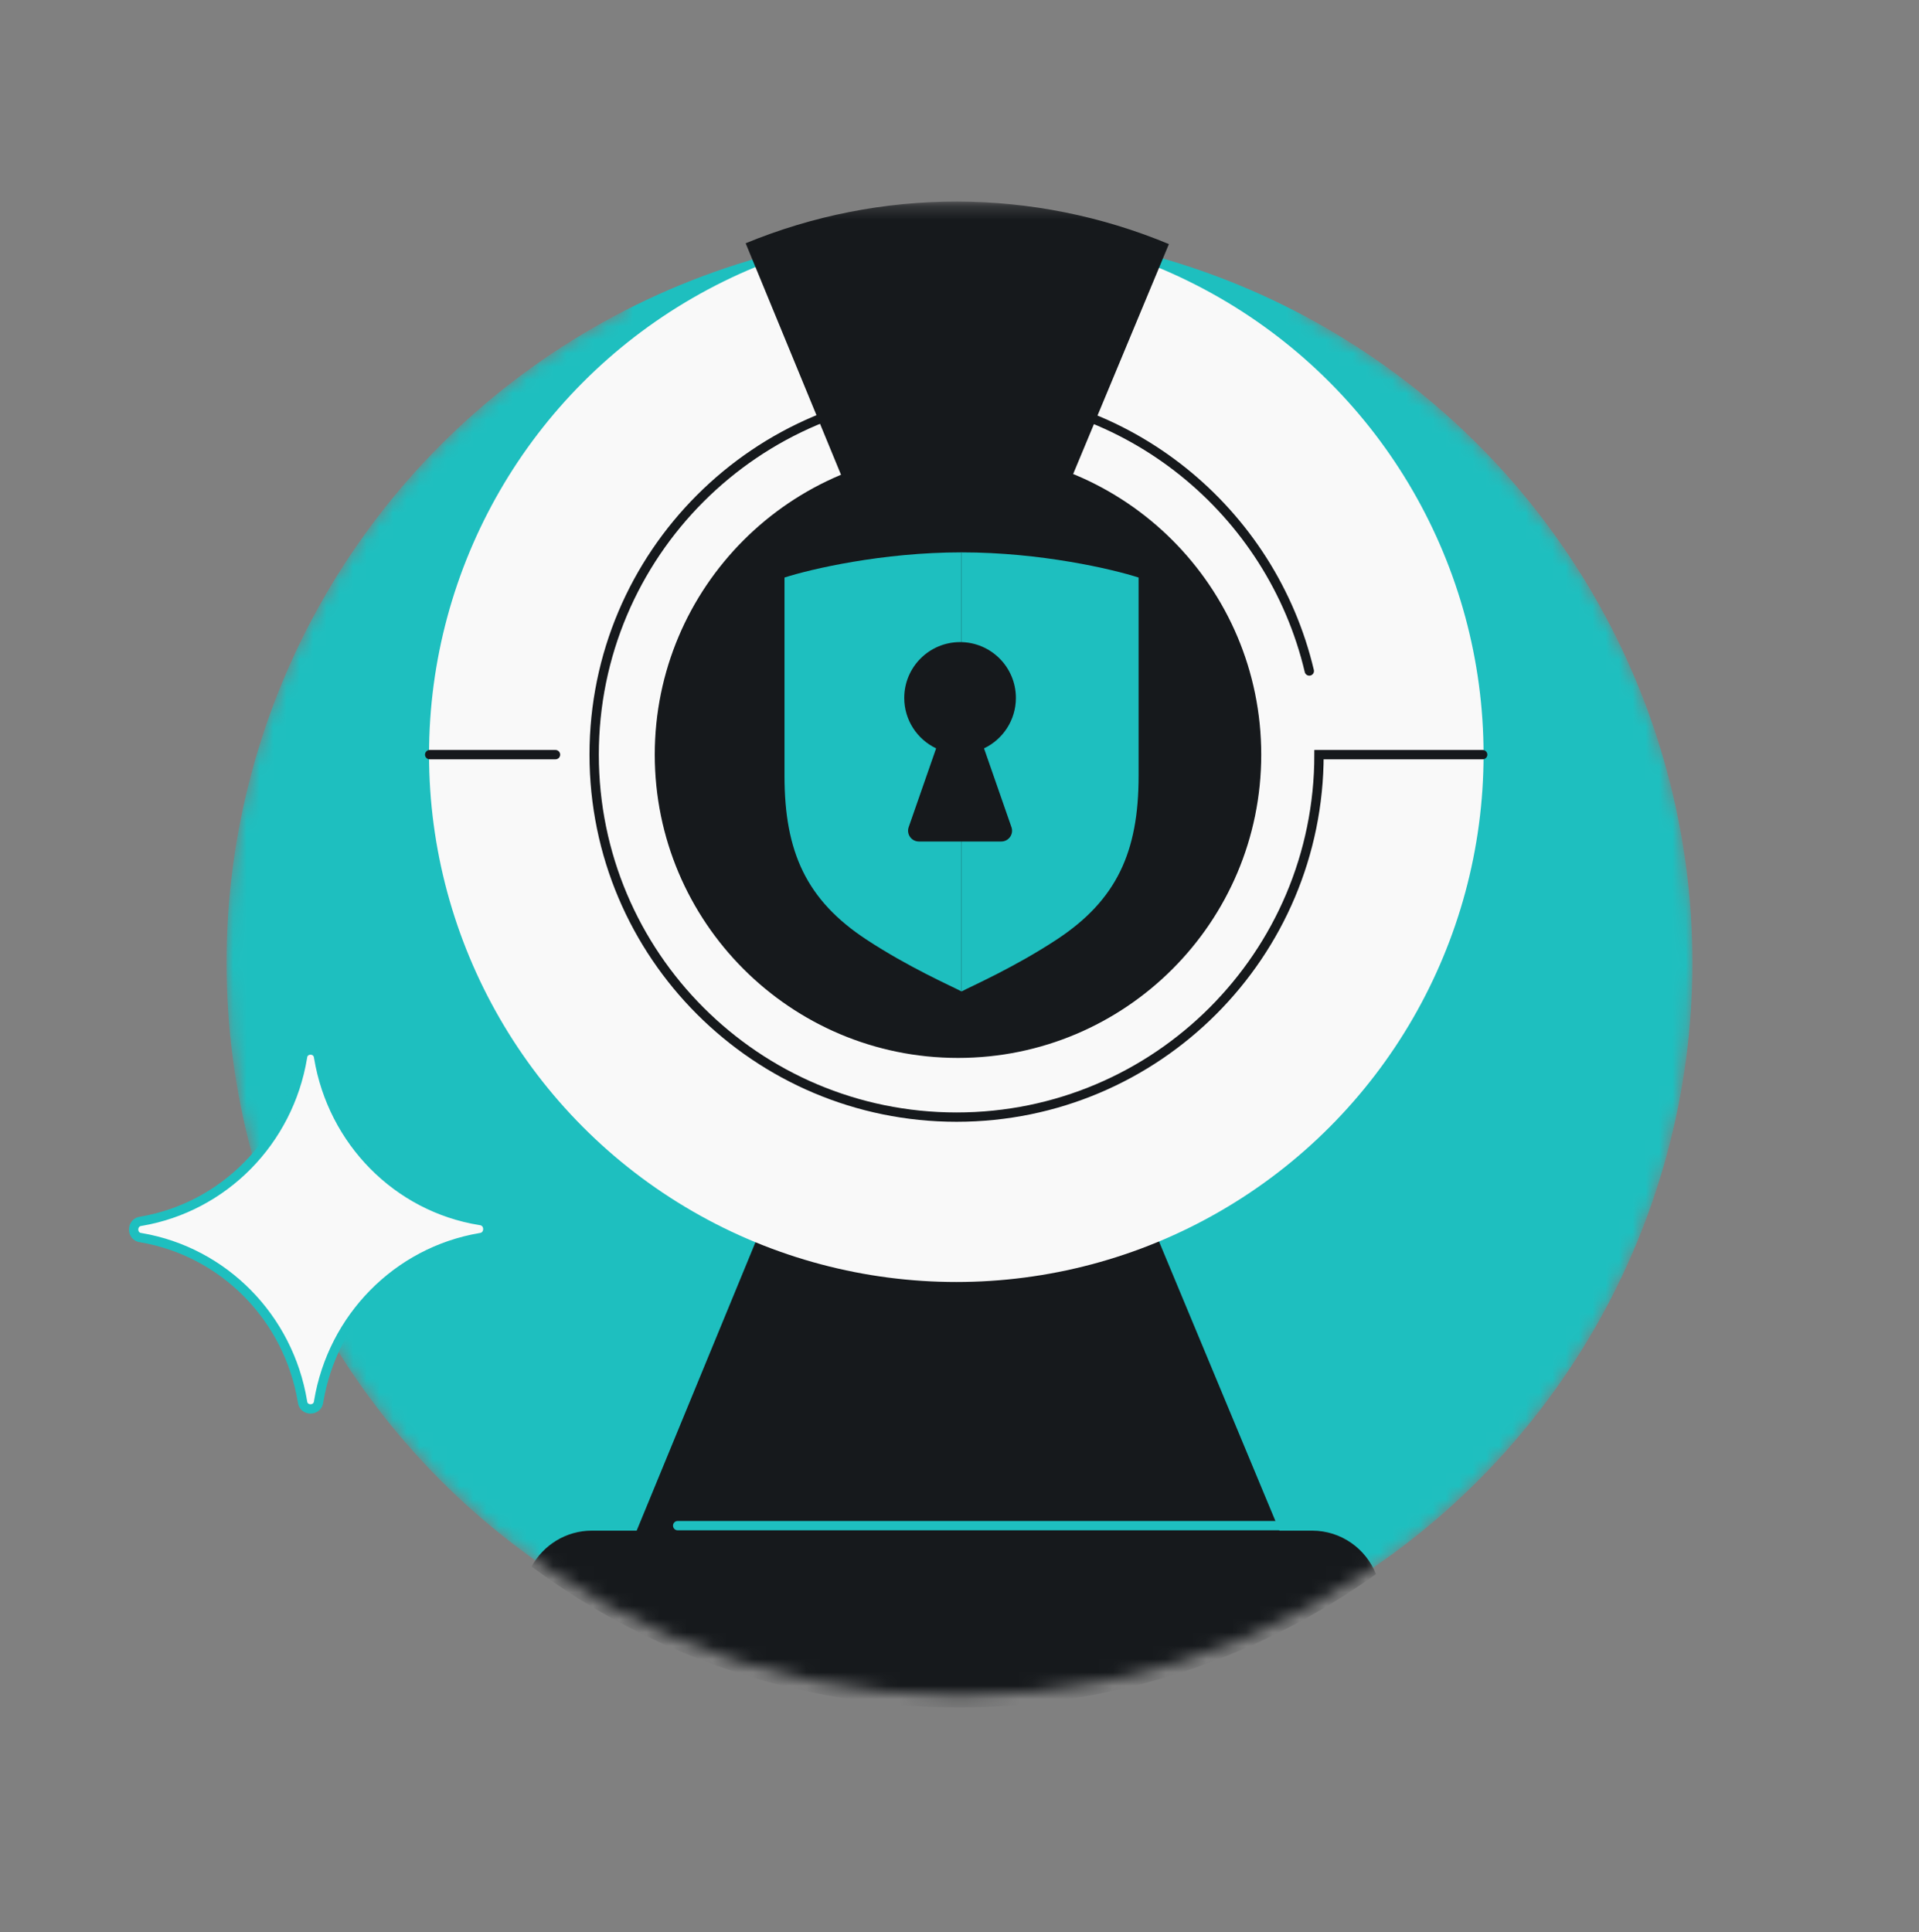
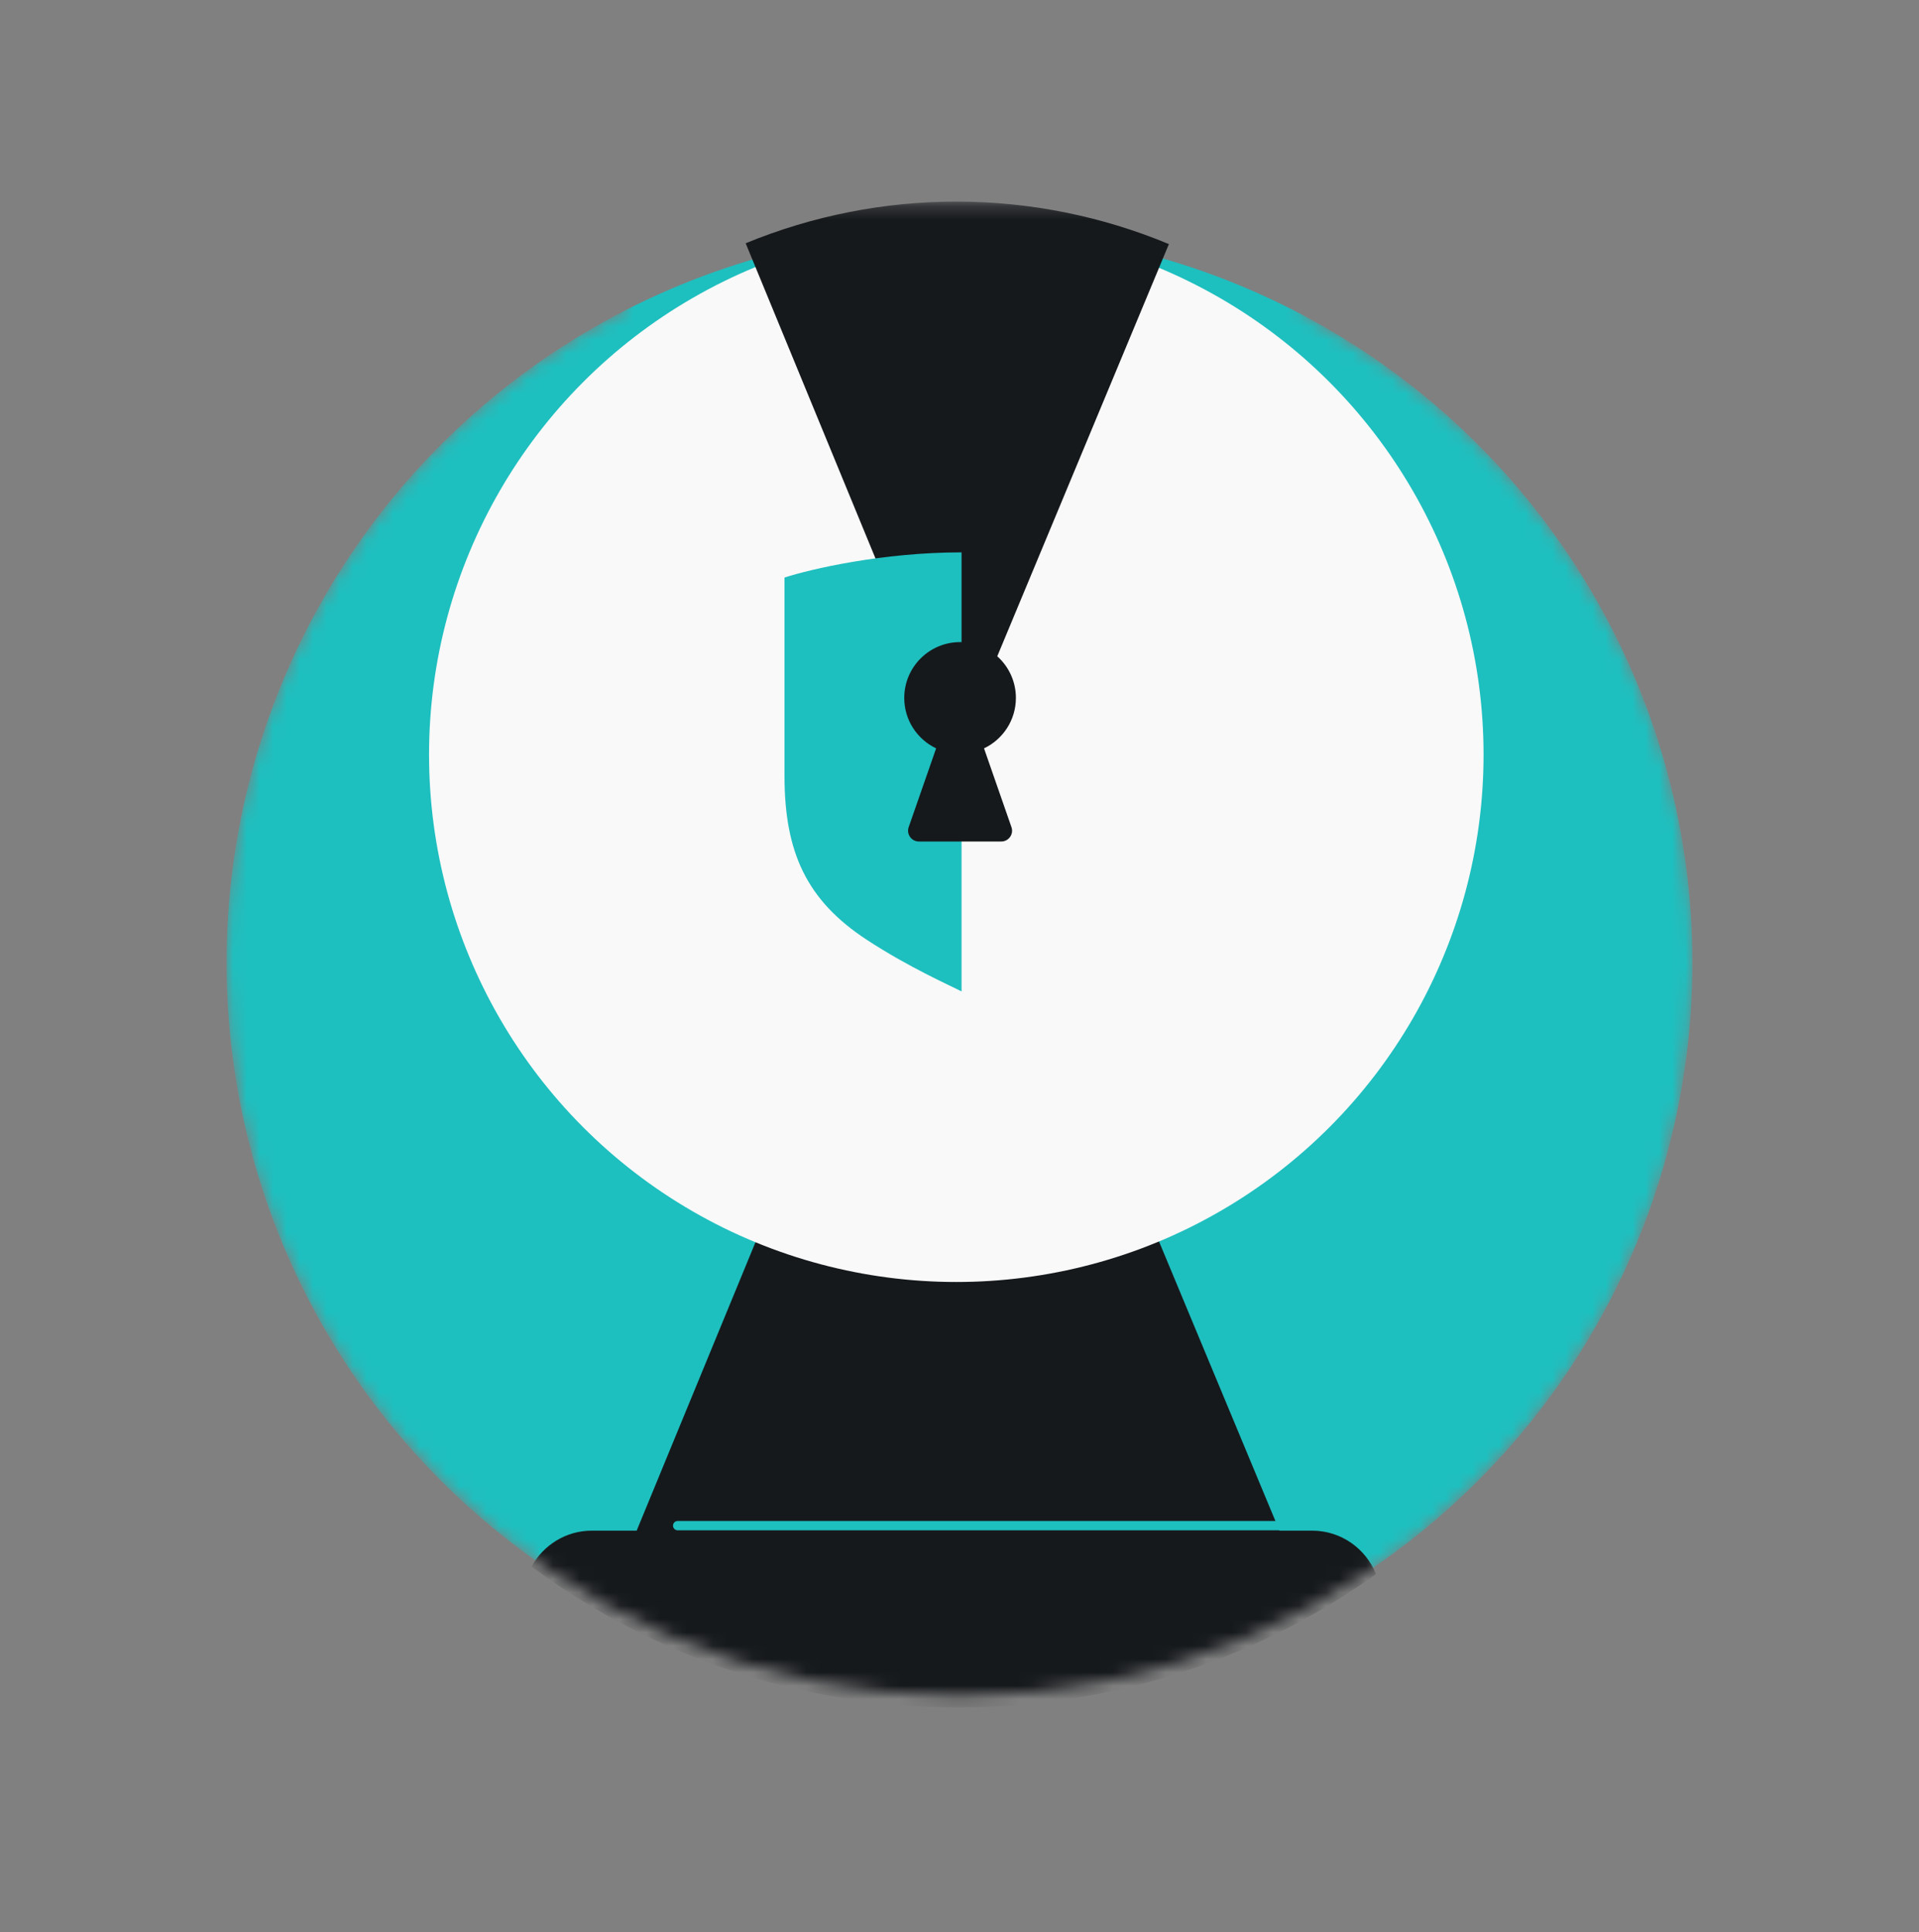
<svg xmlns="http://www.w3.org/2000/svg" width="144" height="145" viewBox="0 0 144 145" fill="none">
  <rect x="0" y="0" width="144" height="145" fill="#808080" stroke="none" />
  <mask id="mask0_6503_2770" style="mask-type:alpha" maskUnits="userSpaceOnUse" x="17" y="15" width="110" height="113">
    <path fill-rule="evenodd" clip-rule="evenodd" d="M97.724 15.24H47V23.237C29.192 32.34 17 50.866 17 72.24C17 102.615 41.624 127.24 72 127.24C102.376 127.24 127 102.615 127 72.24C127 51.157 115.138 32.845 97.724 23.614V15.24Z" fill="#D9D9D9" />
  </mask>
  <g mask="url(#mask0_6503_2770)">
    <circle cx="72" cy="72.24" r="55" fill="#1EBFBF" />
    <path d="M71.961 128.132C83.627 128.132 94.428 124.426 103.251 118.127C102.5 116.215 100.637 114.861 98.459 114.861H96.007L71.76 56.629L47.775 114.861H44.418C42.462 114.861 40.761 115.952 39.89 117.559C48.853 124.203 59.948 128.132 71.961 128.132Z" fill="#16191C" />
    <ellipse cx="71.76" cy="56.63" rx="39.565" ry="39.572" fill="#F9F9F9" />
    <path d="M55.954 18.256C60.993 16.18 66.391 15.117 71.84 15.127C77.289 15.138 82.683 16.222 87.713 18.317L71.76 56.63L55.954 18.256Z" fill="#16191C" />
-     <path d="M94.292 56.63C94.292 69.005 84.261 79.038 71.888 79.038C59.514 79.038 49.483 69.005 49.483 56.63C49.483 44.254 59.514 34.221 71.888 34.221C84.261 34.221 94.292 44.254 94.292 56.63Z" fill="#16191C" stroke="#16191C" stroke-width="0.7" />
-     <path d="M111.258 56.63H98.977C98.977 71.652 86.8 83.83 71.781 83.83C56.761 83.83 44.585 71.652 44.585 56.63C44.585 41.607 56.761 29.429 71.781 29.429C84.641 29.429 95.416 38.356 98.249 50.353M41.684 56.63H32.242" stroke="#16191C" stroke-width="0.7" stroke-linecap="round" />
    <path d="M58.868 43.339C60.817 42.709 66.202 41.45 72.154 41.45V74.398C71.367 73.985 68.186 72.591 65.009 70.501C60.522 67.549 58.868 63.947 58.868 58.219V43.339Z" fill="#1EBFBF" />
-     <path d="M85.44 43.34C83.491 42.71 78.106 41.45 72.154 41.45V74.398C72.941 73.985 76.122 72.591 79.299 70.501C83.786 67.549 85.44 63.947 85.44 58.219V43.34Z" fill="#1EBFBF" />
    <path fill-rule="evenodd" clip-rule="evenodd" d="M73.84 56.158C75.254 55.486 76.232 54.044 76.232 52.373C76.232 50.059 74.356 48.184 72.043 48.184C69.73 48.184 67.854 50.059 67.854 52.373C67.854 54.044 68.832 55.486 70.246 56.158L68.186 62.07C68.003 62.596 68.394 63.147 68.951 63.147H75.135C75.692 63.147 76.083 62.596 75.899 62.07L73.84 56.158Z" fill="#16191C" />
    <path d="M50.853 114.486H96.851" stroke="#1EBFBF" stroke-width="0.7" stroke-linecap="round" />
  </g>
-   <path d="M22.696 105.168C22.757 105.912 23.846 105.912 23.913 105.168C24.955 98.876 29.82 93.937 36.017 92.879C36.803 92.806 36.803 91.657 36.017 91.585C29.82 90.585 24.955 85.646 23.913 79.355C23.846 78.611 22.757 78.61 22.696 79.355C21.654 85.646 16.789 90.585 10.592 91.644C9.839 91.713 9.838 92.815 10.592 92.879C16.789 93.937 21.654 98.876 22.696 105.168Z" fill="#F9F9F9" stroke="#1EBFBF" stroke-width="0.7" />
</svg>